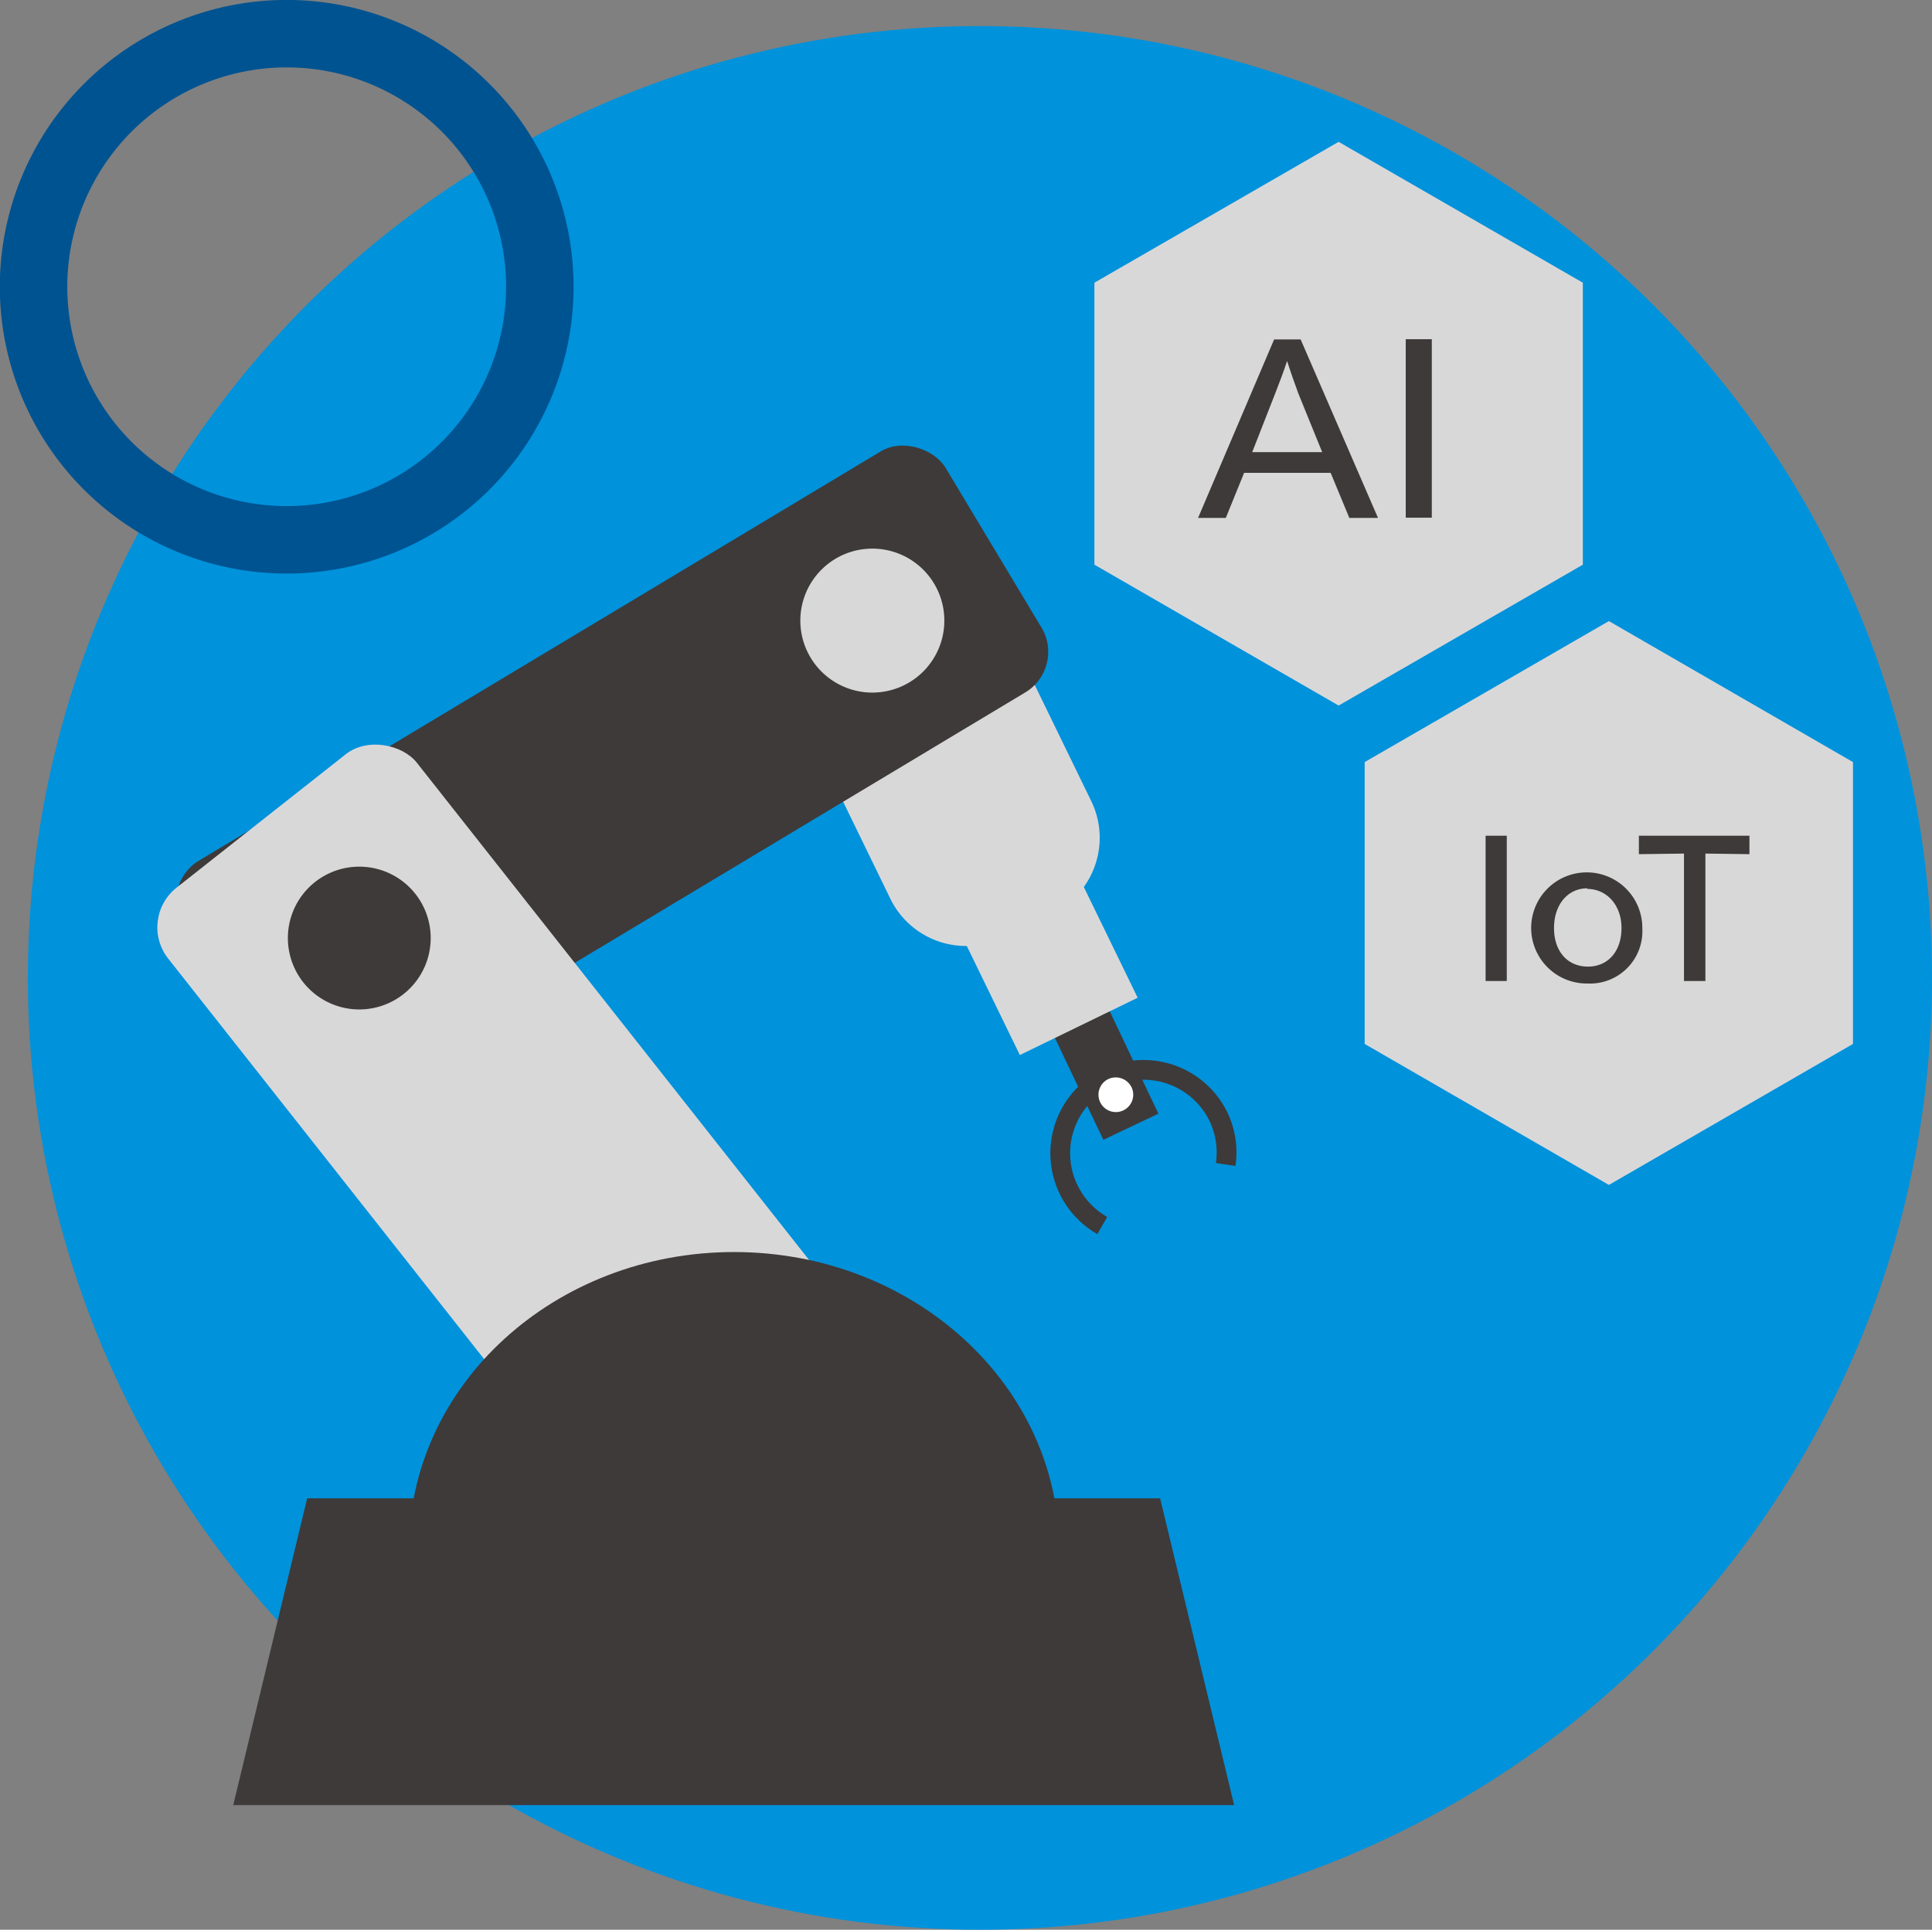
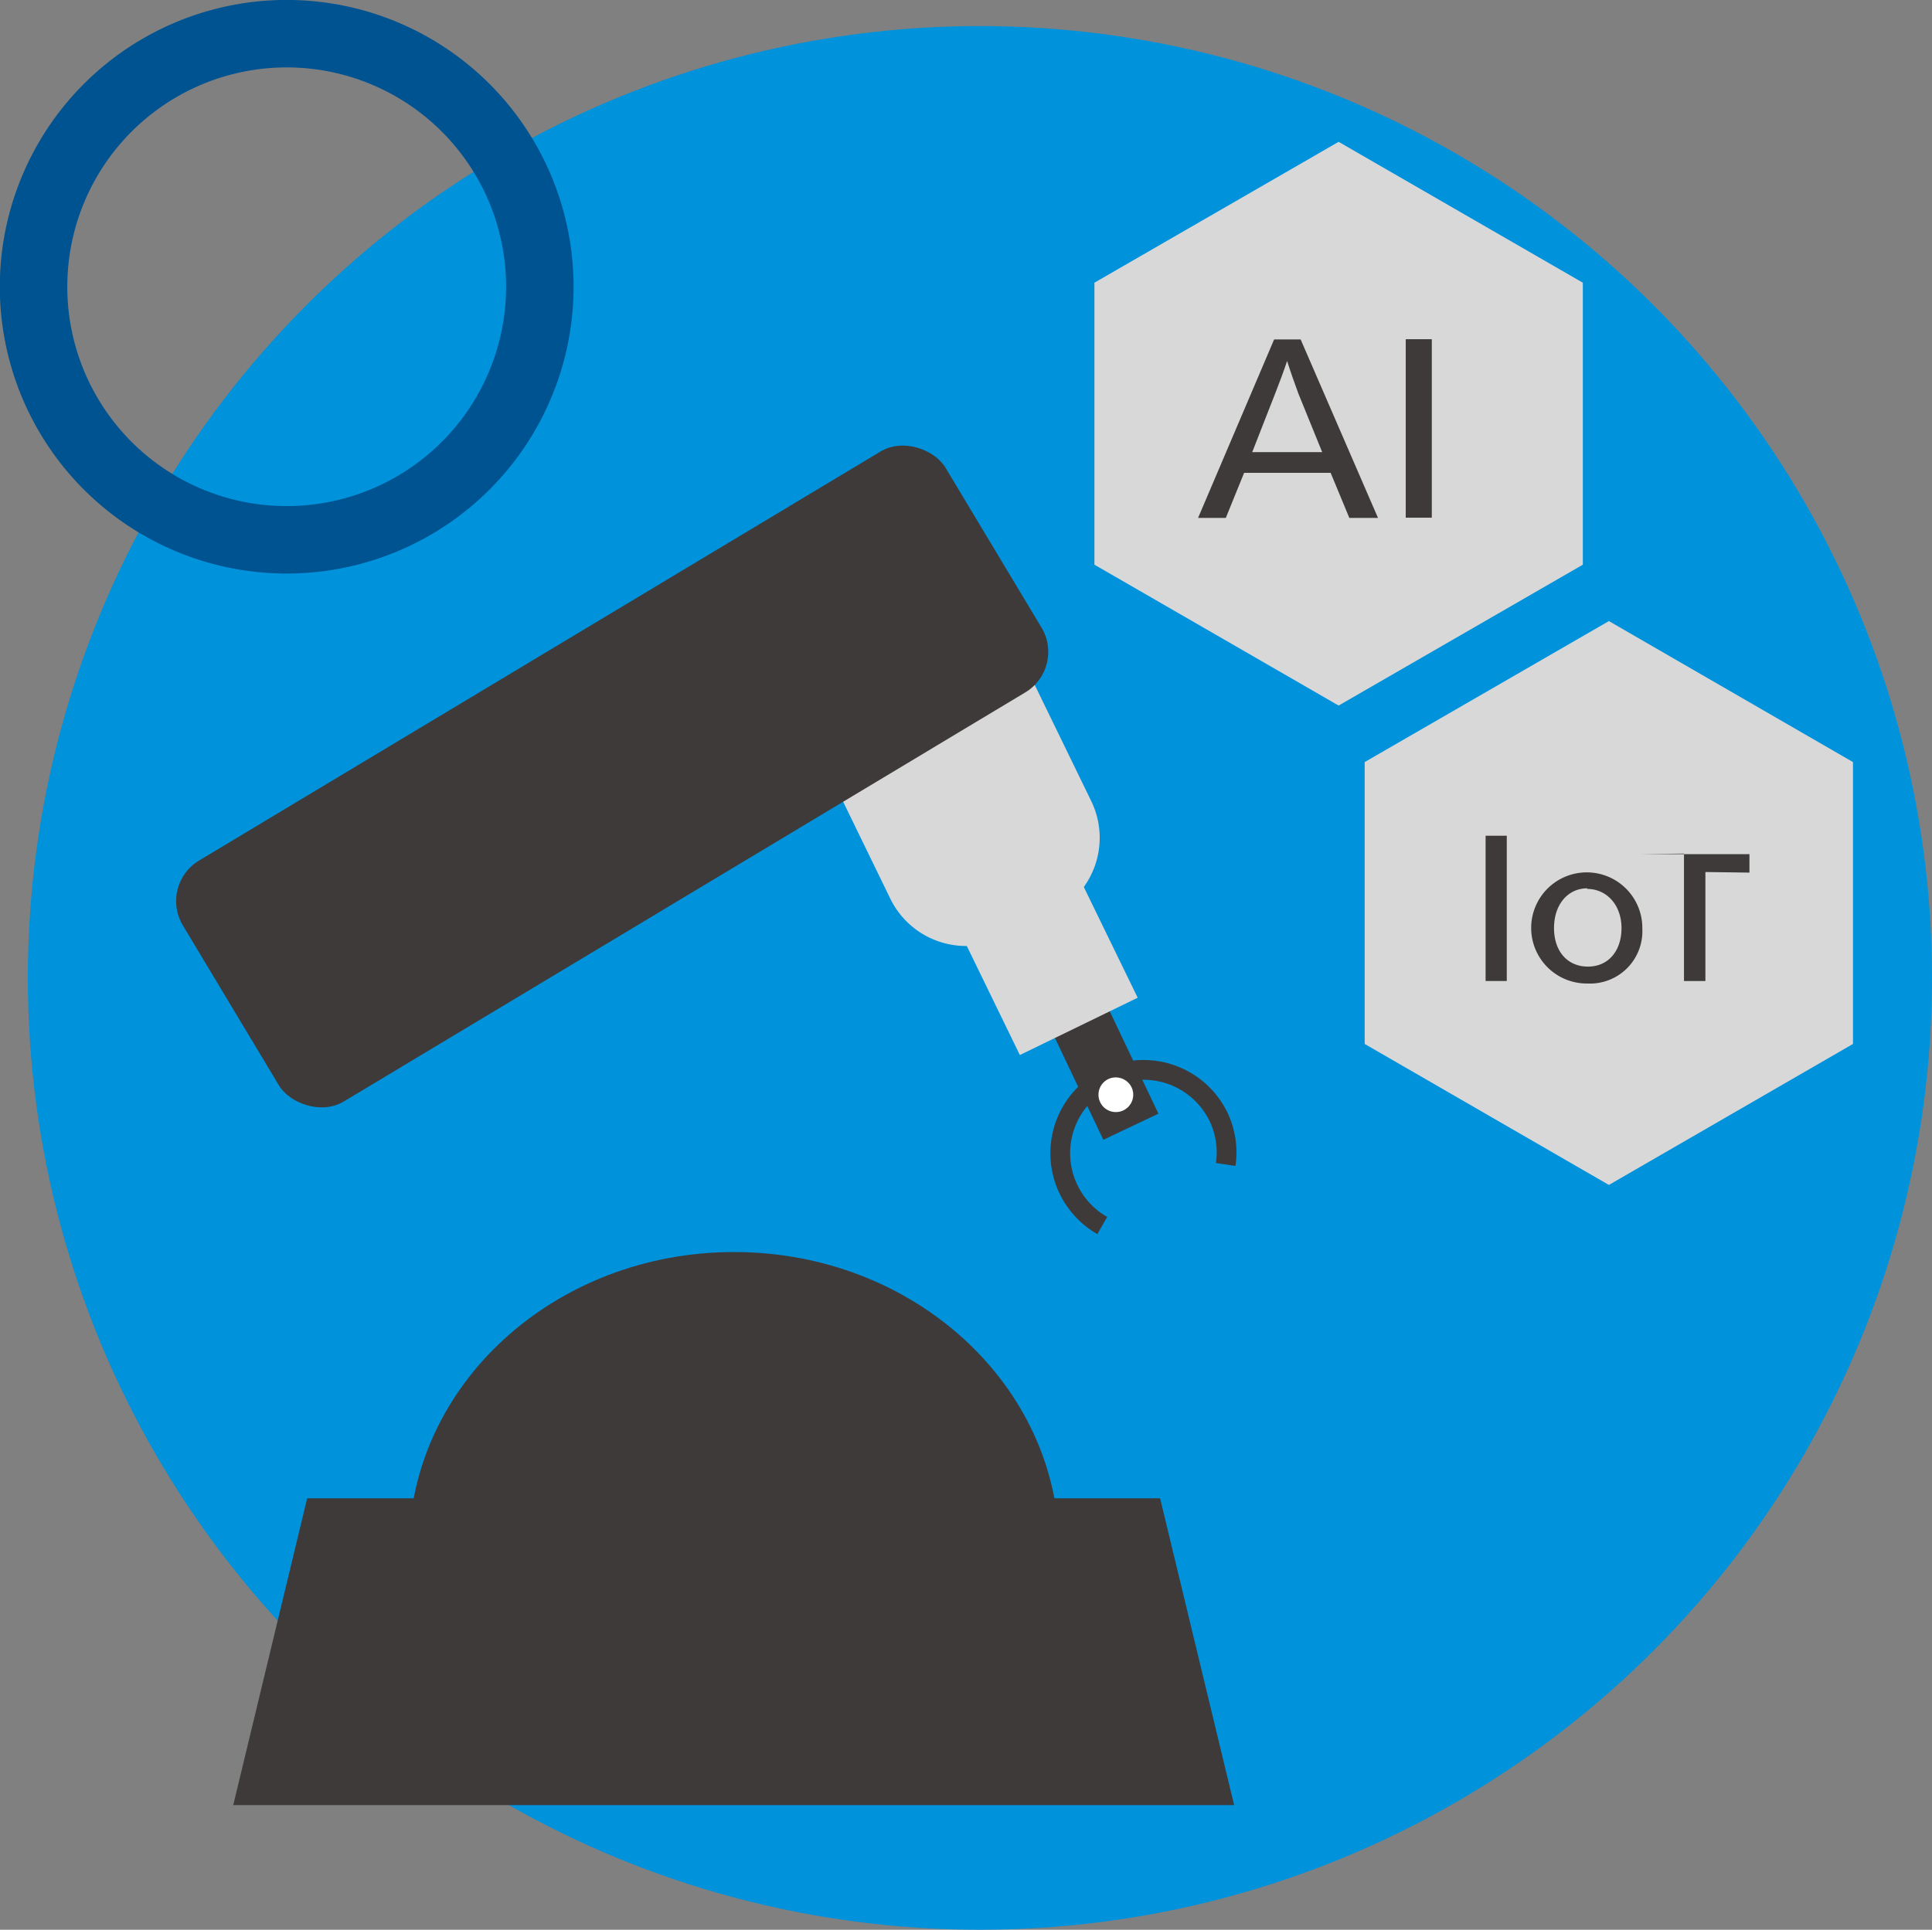
<svg xmlns="http://www.w3.org/2000/svg" width="162.34" height="162.19" viewBox="0 0 162.34 162.19">
  <rect x="0" y="0" width="162.34" height="162.19" fill="#808080" stroke="none" />
  <defs>
    <style>.cls-1{fill:#0092db;}.cls-2,.cls-5{fill:none;stroke-miterlimit:10;}.cls-2{stroke:#005391;stroke-width:5.67px;}.cls-3{fill:#d9d8d9;}.cls-4{fill:#3d3a39;}.cls-5{stroke:#3d3a39;stroke-width:1.66px;}.cls-6{fill:#fff;}</style>
  </defs>
  <title>icon_syuttenbunya3</title>
  <g id="レイヤー_2" data-name="レイヤー 2">
    <g id="内容">
      <circle class="cls-1" cx="82.34" cy="82.19" r="80" />
      <path class="cls-2" d="M45.36,24.1A21.27,21.27,0,1,1,24.1,2.83,21.27,21.27,0,0,1,45.36,24.1Z" />
      <polygon class="cls-3" points="91.96 23.76 112.48 11.92 133 23.76 133 47.46 112.48 59.3 91.96 47.46 91.96 23.76" />
      <polygon class="cls-3" points="114.67 64.05 135.19 52.2 155.7 64.05 155.7 87.74 135.19 99.59 114.67 87.74 114.67 64.05" />
      <path class="cls-4" d="M111.81,39.74h-7.27L103,43.53h-2.33l6.39-15h2.23l6.5,15h-2.41Zm-3.66-9.4h0c-.24.76-.74,2.07-1,2.73L105.22,38h5.88l-2-4.92C108.86,32.45,108.39,31.1,108.15,30.34Z" />
      <path class="cls-4" d="M118.12,28.51h2.19v15h-2.19Z" />
      <path class="cls-4" d="M124.83,70.24h1.78V82.45h-1.78Z" />
      <path class="cls-4" d="M133.38,82.66A4.67,4.67,0,1,1,138,78.05,4.4,4.4,0,0,1,133.38,82.66Zm0-8c-1.64,0-2.8,1.36-2.8,3.34s1.15,3.24,2.85,3.24,2.82-1.3,2.82-3.24S135,74.71,133.36,74.71Z" />
-       <path class="cls-4" d="M141.5,71.74l-3.79.05V70.24H147v1.55l-3.7-.05V82.45H141.5Z" />
+       <path class="cls-4" d="M141.5,71.74l-3.79.05H147v1.55l-3.7-.05V82.45H141.5Z" />
      <path class="cls-5" d="M92.62,103a7,7,0,1,1,9.77-9.13,6.93,6.93,0,0,1,.6,4" />
      <rect class="cls-4" x="89.95" y="83.51" width="5.12" height="11.75" transform="translate(-29.42 48.37) rotate(-25.42)" />
      <path class="cls-6" d="M95.09,91.4a1.46,1.46,0,1,1-2-.69A1.48,1.48,0,0,1,95.09,91.4Z" />
      <rect class="cls-3" x="82.18" y="73.41" width="11.01" height="13.54" transform="translate(-26.24 46.43) rotate(-25.94)" />
      <path class="cls-3" d="M76,43.22h4.71a7.06,7.06,0,0,1,7.06,7.06V72.55a7.06,7.06,0,0,1-7.06,7.06H76A7.07,7.07,0,0,1,69,72.54V50.28A7.06,7.06,0,0,1,76,43.22Z" transform="translate(-18.97 40.48) rotate(-25.94)" />
      <rect class="cls-4" x="14.07" y="53.46" width="74.74" height="23.62" rx="3.97" transform="translate(-26.26 35.78) rotate(-30.98)" />
      <polygon class="cls-4" points="103.7 151.71 19.6 151.71 25.81 125.93 97.48 125.93 103.7 151.71" />
-       <rect class="cls-3" x="30.26" y="61.5" width="26.6" height="69.82" rx="4.25" transform="translate(-50.34 47.68) rotate(-38.26)" />
      <path class="cls-4" d="M89,130.23c0,4.67-54.64,4.76-54.64,0,0-13.82,12.23-25,27.32-25S89,116.41,89,130.23Z" />
-       <path class="cls-4" d="M36.19,78.84a6,6,0,1,1-6-6A6,6,0,0,1,36.19,78.84Z" />
-       <path class="cls-3" d="M79.35,52.11a6.05,6.05,0,1,1-6-6A6.05,6.05,0,0,1,79.35,52.11Z" />
    </g>
  </g>
</svg>